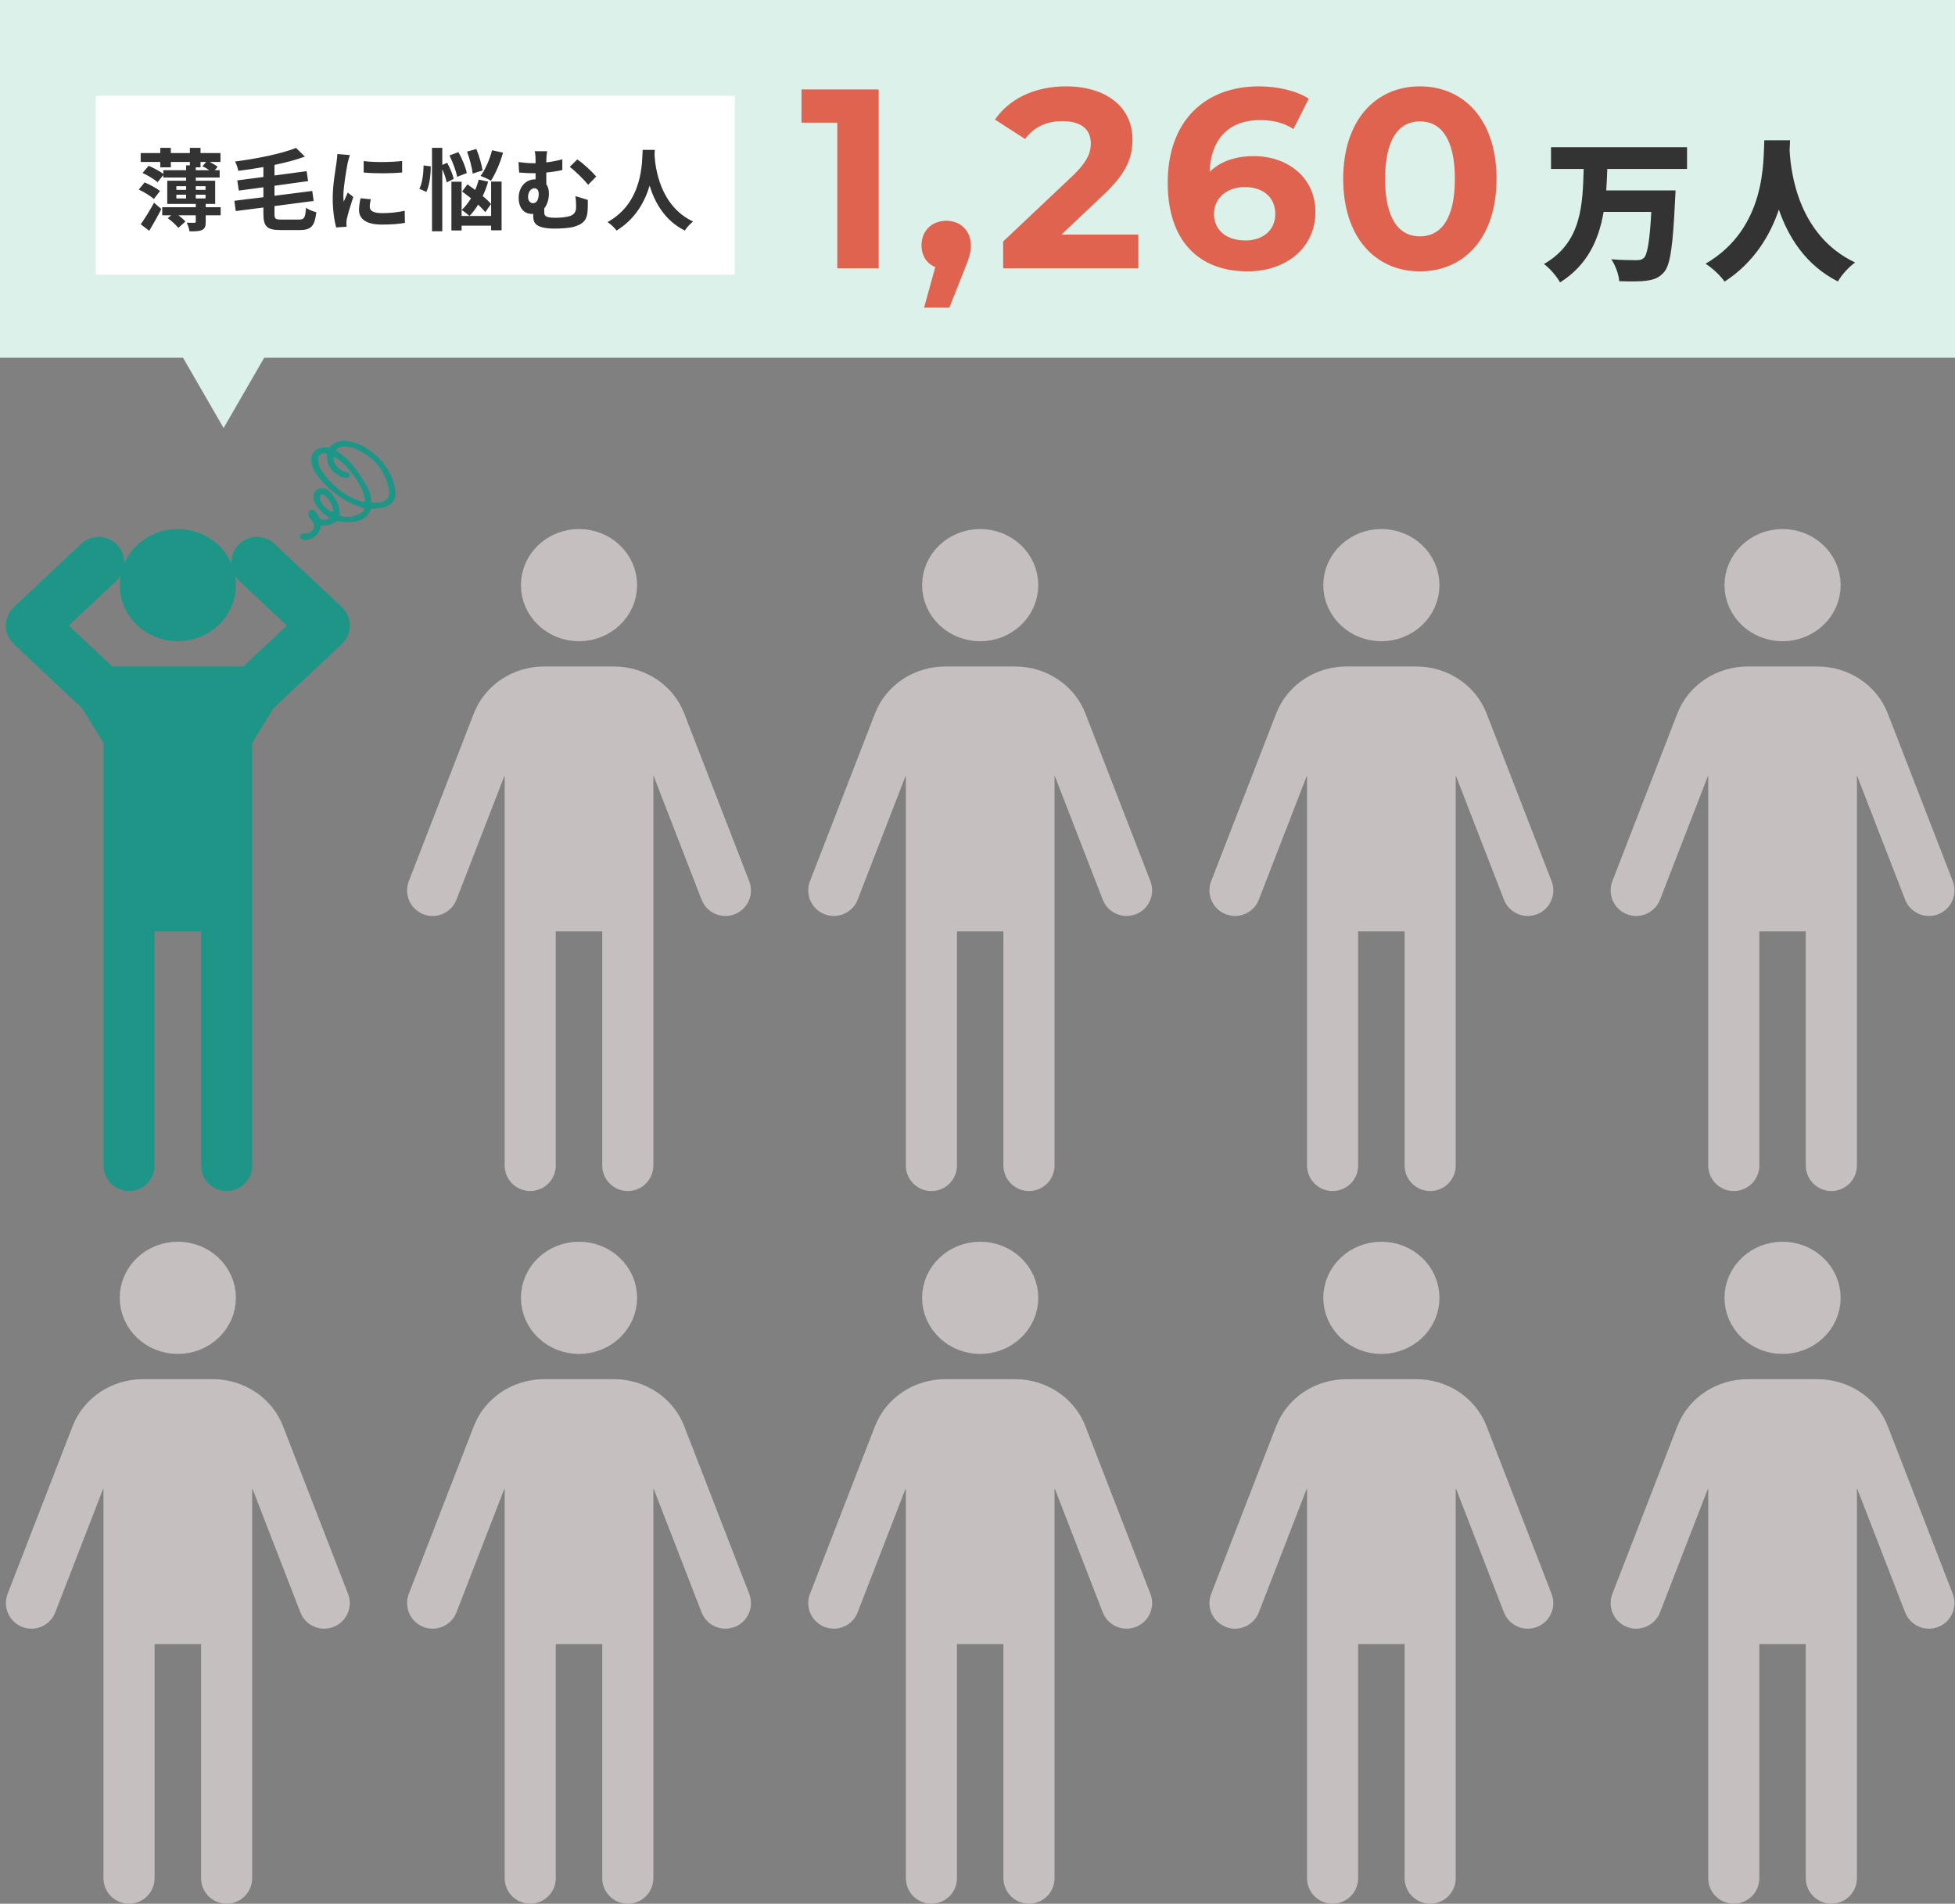
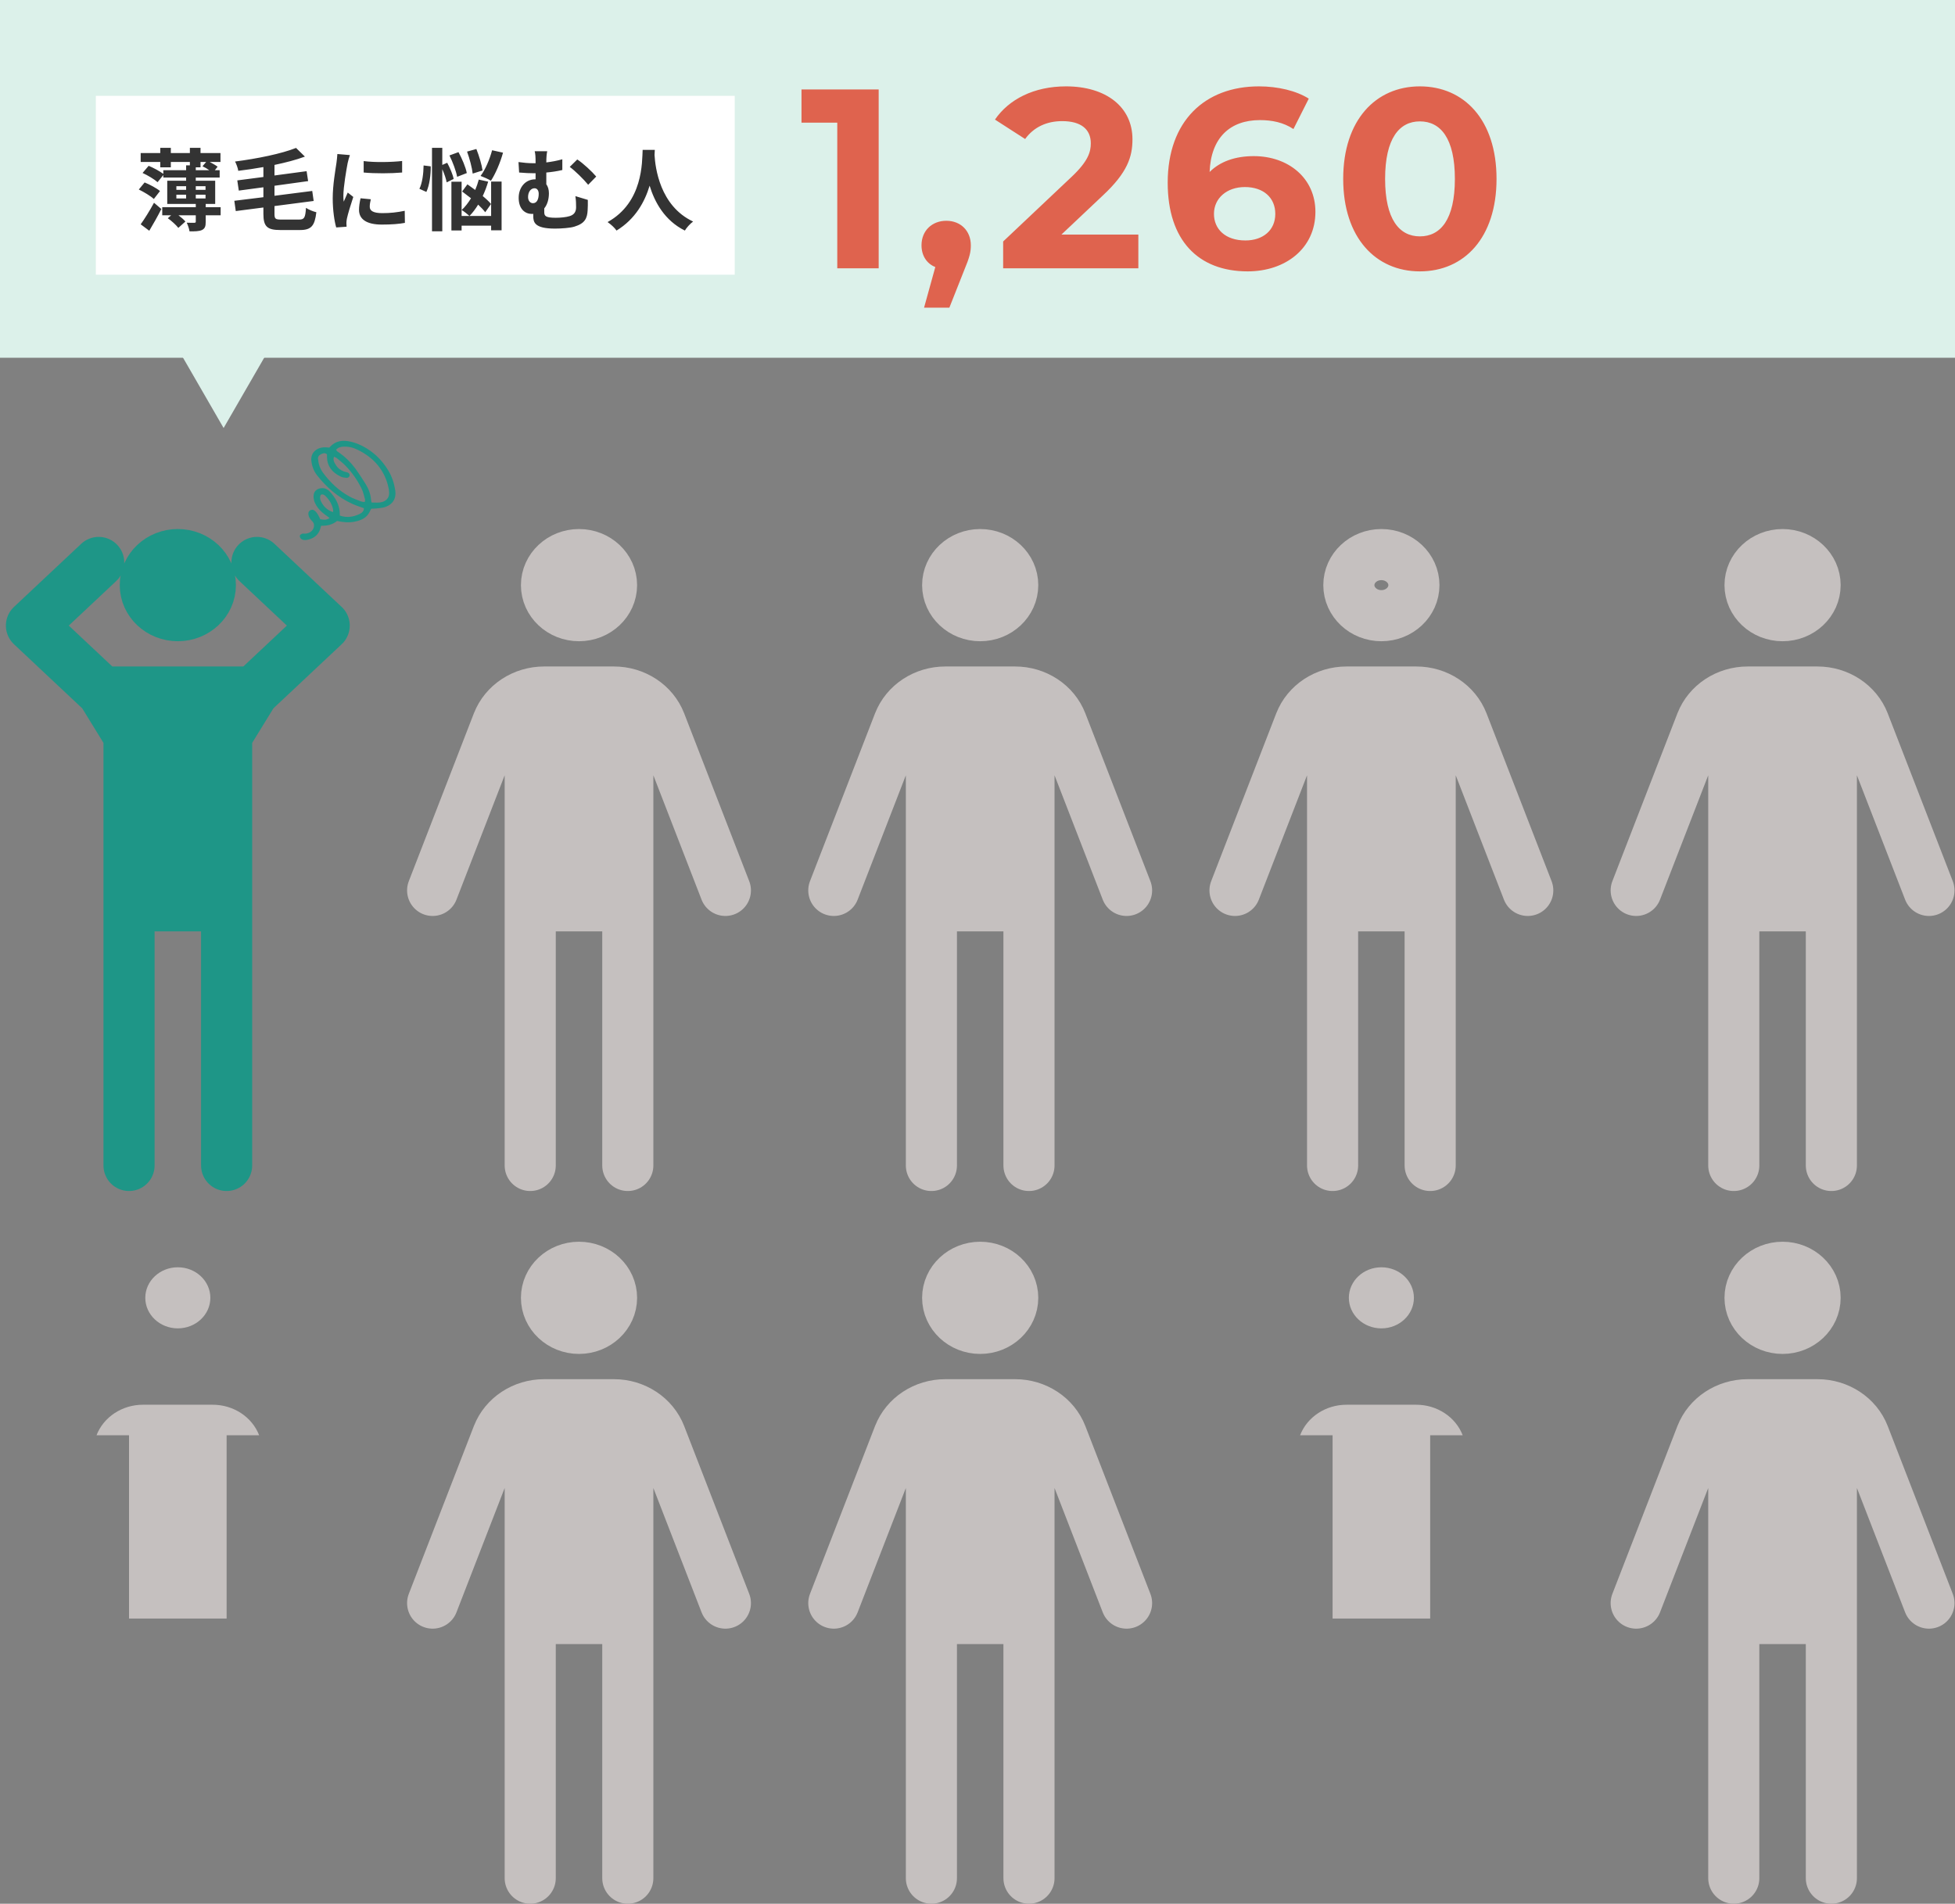
<svg xmlns="http://www.w3.org/2000/svg" width="306" height="298" viewBox="0 0 306 298" fill="none">
  <rect x="0" y="0" width="306" height="298" fill="#808080" stroke="none" />
  <path d="M82.991 141.797V182.437ZM98.265 141.797V182.437ZM67.717 139.381L77.899 113.109ZM113.539 139.381L103.357 113.109ZM90.628 86.812C93.439 86.812 95.719 88.954 95.719 91.594C95.719 94.233 93.439 96.375 90.628 96.375C87.818 96.375 85.537 94.233 85.537 91.594C85.537 88.954 87.818 86.812 90.628 86.812ZM77.899 113.109H82.991V141.797H98.265V113.109H103.357C102.247 110.241 99.341 108.328 96.093 108.328H85.167C81.918 108.328 79.013 110.241 77.903 113.109H77.899Z" fill="#C5C0BF" />
  <path d="M82.991 141.797V182.437M82.991 141.797V113.109H77.899M82.991 141.797H98.265M98.265 141.797V182.437M98.265 141.797V113.109H103.357M67.717 139.381L77.899 113.109M77.899 113.109H77.903C79.013 110.241 81.918 108.328 85.167 108.328H96.093C99.341 108.328 102.247 110.241 103.357 113.109M113.539 139.381L103.357 113.109M90.628 86.812C93.439 86.812 95.719 88.954 95.719 91.594C95.719 94.233 93.439 96.375 90.628 96.375C87.818 96.375 85.537 94.233 85.537 91.594C85.537 88.954 87.818 86.812 90.628 86.812Z" stroke="#C5C0BF" stroke-width="8" stroke-linecap="round" stroke-linejoin="round" />
  <rect x="86.726" y="110.4" width="10.862" height="30.6" fill="#C5C0BF" />
  <path d="M145.784 141.798V182.438ZM161.058 141.798V182.438ZM130.51 139.381L140.693 113.11ZM176.333 139.381L166.15 113.11ZM153.421 86.813C156.232 86.813 158.513 88.955 158.513 91.594C158.513 94.234 156.232 96.376 153.421 96.376C150.611 96.376 148.33 94.234 148.33 91.594C148.33 88.955 150.611 86.813 153.421 86.813ZM140.693 113.11H145.784V141.798H161.058V113.11H166.15C165.04 110.241 162.134 108.329 158.886 108.329H147.96C144.711 108.329 141.806 110.241 140.696 113.11H140.693Z" fill="#C5C0BF" />
  <path d="M145.784 141.798V182.438M145.784 141.798V113.11H140.693M145.784 141.798H161.058M161.058 141.798V182.438M161.058 141.798V113.11H166.15M130.51 139.381L140.693 113.11M140.693 113.11H140.696C141.806 110.241 144.711 108.329 147.96 108.329H158.886C162.134 108.329 165.04 110.241 166.15 113.11M176.333 139.381L166.15 113.11M153.421 86.813C156.232 86.813 158.513 88.955 158.513 91.594C158.513 94.234 156.232 96.376 153.421 96.376C150.611 96.376 148.33 94.234 148.33 91.594C148.33 88.955 150.611 86.813 153.421 86.813Z" stroke="#C5C0BF" stroke-width="8" stroke-linecap="round" stroke-linejoin="round" />
  <rect x="149.516" y="110.4" width="10.862" height="30.6" fill="#C5C0BF" />
-   <path d="M208.579 141.798V182.438ZM223.853 141.798V182.438ZM193.305 139.381L203.488 113.11ZM239.128 139.381L228.945 113.11ZM216.216 86.813C219.027 86.813 221.308 88.955 221.308 91.594C221.308 94.234 219.027 96.376 216.216 96.376C213.406 96.376 211.125 94.234 211.125 91.594C211.125 88.955 213.406 86.813 216.216 86.813ZM203.488 113.11H208.579V141.798H223.853V113.11H228.945C227.835 110.241 224.929 108.329 221.681 108.329H210.755C207.506 108.329 204.601 110.241 203.491 113.11H203.488Z" fill="#C5C0BF" />
  <path d="M208.579 141.798V182.438M208.579 141.798V113.11H203.488M208.579 141.798H223.853M223.853 141.798V182.438M223.853 141.798V113.11H228.945M193.305 139.381L203.488 113.11M203.488 113.11H203.491C204.601 110.241 207.506 108.329 210.755 108.329H221.681C224.929 108.329 227.835 110.241 228.945 113.11M239.128 139.381L228.945 113.11M216.216 86.813C219.027 86.813 221.308 88.955 221.308 91.594C221.308 94.234 219.027 96.376 216.216 96.376C213.406 96.376 211.125 94.234 211.125 91.594C211.125 88.955 213.406 86.813 216.216 86.813Z" stroke="#C5C0BF" stroke-width="8" stroke-linecap="round" stroke-linejoin="round" />
  <rect x="212.311" y="110.4" width="10.862" height="30.6" fill="#C5C0BF" />
  <path d="M271.374 141.798V182.438ZM286.648 141.798V182.438ZM256.1 139.381L266.282 113.11ZM301.922 139.381L291.74 113.11ZM279.011 86.813C281.822 86.813 284.102 88.955 284.102 91.594C284.102 94.234 281.822 96.376 279.011 96.376C276.201 96.376 273.92 94.234 273.92 91.594C273.92 88.955 276.201 86.813 279.011 86.813ZM266.282 113.11H271.374V141.798H286.648V113.11H291.74C290.63 110.241 287.724 108.329 284.476 108.329H273.55C270.301 108.329 267.396 110.241 266.286 113.11H266.282Z" fill="#C5C0BF" />
  <path d="M271.374 141.798V182.438M271.374 141.798V113.11H266.282M271.374 141.798H286.648M286.648 141.798V182.438M286.648 141.798V113.11H291.74M256.1 139.381L266.282 113.11M266.282 113.11H266.286C267.396 110.241 270.301 108.329 273.55 108.329H284.476C287.724 108.329 290.63 110.241 291.74 113.11M301.922 139.381L291.74 113.11M279.011 86.813C281.822 86.813 284.102 88.955 284.102 91.594C284.102 94.234 281.822 96.376 279.011 96.376C276.201 96.376 273.92 94.234 273.92 91.594C273.92 88.955 276.201 86.813 279.011 86.813Z" stroke="#C5C0BF" stroke-width="8" stroke-linecap="round" stroke-linejoin="round" />
  <rect x="275.107" y="110.4" width="10.862" height="30.6" fill="#C5C0BF" />
  <path d="M82.991 253.359V294ZM98.265 253.359V294ZM67.717 250.943L77.9 224.672ZM113.54 250.943L103.357 224.672ZM90.628 198.375C93.439 198.375 95.72 200.517 95.72 203.156C95.72 205.796 93.439 207.938 90.628 207.938C87.818 207.938 85.537 205.796 85.537 203.156C85.537 200.517 87.818 198.375 90.628 198.375ZM77.9 224.672H82.991V253.359H98.265V224.672H103.357C102.247 221.803 99.341 219.891 96.093 219.891H85.167C81.918 219.891 79.013 221.803 77.903 224.672H77.9Z" fill="#C5C0BF" />
  <path d="M82.991 253.359V294M82.991 253.359V224.672H77.9M82.991 253.359H98.265M98.265 253.359V294M98.265 253.359V224.672H103.357M67.717 250.943L77.9 224.672M77.9 224.672H77.903C79.013 221.803 81.918 219.891 85.167 219.891H96.093C99.341 219.891 102.247 221.803 103.357 224.672M113.54 250.943L103.357 224.672M90.628 198.375C93.439 198.375 95.72 200.517 95.72 203.156C95.72 205.796 93.439 207.938 90.628 207.938C87.818 207.938 85.537 205.796 85.537 203.156C85.537 200.517 87.818 198.375 90.628 198.375Z" stroke="#C5C0BF" stroke-width="8" stroke-linecap="round" stroke-linejoin="round" />
-   <rect x="86.727" y="221.963" width="10.862" height="30.6" fill="#C5C0BF" />
  <path d="M20.196 253.359V293.999ZM35.471 253.359V293.999ZM4.922 250.943L15.105 224.671ZM50.745 250.943L40.562 224.671ZM27.833 198.374C30.644 198.374 32.925 200.516 32.925 203.156C32.925 205.795 30.644 207.937 27.833 207.937C25.023 207.937 22.742 205.795 22.742 203.156C22.742 200.516 25.023 198.374 27.833 198.374ZM15.105 224.671H20.196V253.359H35.471V224.671H40.562C39.452 221.803 36.546 219.89 33.298 219.89H22.372C19.124 219.89 16.218 221.803 15.108 224.671H15.105Z" fill="#C5C0BF" />
-   <path d="M20.196 253.359V293.999M20.196 253.359V224.671H15.105M20.196 253.359H35.471M35.471 253.359V293.999M35.471 253.359V224.671H40.562M4.922 250.943L15.105 224.671M15.105 224.671H15.108C16.218 221.803 19.124 219.89 22.372 219.89H33.298C36.546 219.89 39.452 221.803 40.562 224.671M50.745 250.943L40.562 224.671M27.833 198.374C30.644 198.374 32.925 200.516 32.925 203.156C32.925 205.795 30.644 207.937 27.833 207.937C25.023 207.937 22.742 205.795 22.742 203.156C22.742 200.516 25.023 198.374 27.833 198.374Z" stroke="#C5C0BF" stroke-width="8" stroke-linecap="round" stroke-linejoin="round" />
  <rect x="23.93" y="221.963" width="10.862" height="30.6" fill="#C5C0BF" />
  <path d="M145.784 253.359V294ZM161.058 253.359V294ZM130.51 250.943L140.693 224.672ZM176.333 250.943L166.15 224.672ZM153.421 198.375C156.232 198.375 158.513 200.517 158.513 203.156C158.513 205.796 156.232 207.938 153.421 207.938C150.611 207.938 148.33 205.796 148.33 203.156C148.33 200.517 150.611 198.375 153.421 198.375ZM140.693 224.672H145.784V253.359H161.058V224.672H166.15C165.04 221.803 162.134 219.891 158.886 219.891H147.96C144.711 219.891 141.806 221.803 140.696 224.672H140.693Z" fill="#C5C0BF" />
  <path d="M145.784 253.359V294M145.784 253.359V224.672H140.693M145.784 253.359H161.058M161.058 253.359V294M161.058 253.359V224.672H166.15M130.51 250.943L140.693 224.672M140.693 224.672H140.696C141.806 221.803 144.711 219.891 147.96 219.891H158.886C162.134 219.891 165.04 221.803 166.15 224.672M176.333 250.943L166.15 224.672M153.421 198.375C156.232 198.375 158.513 200.517 158.513 203.156C158.513 205.796 156.232 207.938 153.421 207.938C150.611 207.938 148.33 205.796 148.33 203.156C148.33 200.517 150.611 198.375 153.421 198.375Z" stroke="#C5C0BF" stroke-width="8" stroke-linecap="round" stroke-linejoin="round" />
  <rect x="149.516" y="221.963" width="10.862" height="30.6" fill="#C5C0BF" />
  <path d="M208.579 253.359V294ZM223.853 253.359V294ZM193.305 250.943L203.488 224.672ZM239.128 250.943L228.945 224.672ZM216.216 198.375C219.027 198.375 221.308 200.517 221.308 203.156C221.308 205.796 219.027 207.938 216.216 207.938C213.406 207.938 211.125 205.796 211.125 203.156C211.125 200.517 213.406 198.375 216.216 198.375ZM203.488 224.672H208.579V253.359H223.853V224.672H228.945C227.835 221.803 224.929 219.891 221.681 219.891H210.755C207.506 219.891 204.601 221.803 203.491 224.672H203.488Z" fill="#C5C0BF" />
-   <path d="M208.579 253.359V294M208.579 253.359V224.672H203.488M208.579 253.359H223.853M223.853 253.359V294M223.853 253.359V224.672H228.945M193.305 250.943L203.488 224.672M203.488 224.672H203.491C204.601 221.803 207.506 219.891 210.755 219.891H221.681C224.929 219.891 227.835 221.803 228.945 224.672M239.128 250.943L228.945 224.672M216.216 198.375C219.027 198.375 221.308 200.517 221.308 203.156C221.308 205.796 219.027 207.938 216.216 207.938C213.406 207.938 211.125 205.796 211.125 203.156C211.125 200.517 213.406 198.375 216.216 198.375Z" stroke="#C5C0BF" stroke-width="8" stroke-linecap="round" stroke-linejoin="round" />
  <rect x="212.311" y="221.963" width="10.862" height="30.6" fill="#C5C0BF" />
  <path d="M271.374 253.359V294ZM286.648 253.359V294ZM256.1 250.943L266.282 224.672ZM301.922 250.943L291.74 224.672ZM279.011 198.375C281.822 198.375 284.102 200.517 284.102 203.156C284.102 205.796 281.822 207.938 279.011 207.938C276.201 207.938 273.92 205.796 273.92 203.156C273.92 200.517 276.201 198.375 279.011 198.375ZM266.282 224.672H271.374V253.359H286.648V224.672H291.74C290.63 221.803 287.724 219.891 284.476 219.891H273.55C270.301 219.891 267.396 221.803 266.286 224.672H266.282Z" fill="#C5C0BF" />
  <path d="M271.374 253.359V294M271.374 253.359V224.672H266.282M271.374 253.359H286.648M286.648 253.359V294M286.648 253.359V224.672H291.74M256.1 250.943L266.282 224.672M266.282 224.672H266.286C267.396 221.803 270.301 219.891 273.55 219.891H284.476C287.724 219.891 290.63 221.803 291.74 224.672M301.922 250.943L291.74 224.672M279.011 198.375C281.822 198.375 284.102 200.517 284.102 203.156C284.102 205.796 281.822 207.938 279.011 207.938C276.201 207.938 273.92 205.796 273.92 203.156C273.92 200.517 276.201 198.375 279.011 198.375Z" stroke="#C5C0BF" stroke-width="8" stroke-linecap="round" stroke-linejoin="round" />
  <rect x="275.107" y="221.963" width="10.862" height="30.6" fill="#C5C0BF" />
  <path d="M20.196 141.797V182.437M20.196 141.797V115.156L15.997 108.328M20.196 141.797H35.471M35.471 141.797V182.437M35.471 141.797V115.156L39.669 108.328M39.669 108.328H15.997M39.669 108.328L50.745 97.927L40.219 88.043M15.997 108.328L4.922 97.927L15.448 88.043M27.833 86.812C30.644 86.812 32.925 88.954 32.925 91.594C32.925 94.233 30.644 96.375 27.833 96.375C25.023 96.375 22.742 94.233 22.742 91.594C22.742 88.954 25.023 86.812 27.833 86.812Z" stroke="#1E9687" stroke-width="8" stroke-linecap="round" stroke-linejoin="round" />
  <rect x="20.908" y="110.835" width="15.988" height="32.029" fill="#1E9687" />
  <rect x="20.908" y="86.812" width="11.724" height="9.008" fill="#1E9687" />
  <path fill-rule="evenodd" clip-rule="evenodd" d="M50.261 82.306C51.218 82.315 52.074 82.122 52.758 81.548C53.677 81.749 54.568 81.835 55.465 81.667C56.485 81.475 57.368 81.096 57.825 80.177C57.91 80.008 57.994 79.838 58.095 79.637C58.466 79.614 58.846 79.612 59.219 79.562C59.627 79.508 60.054 79.466 60.424 79.32C61.529 78.889 62.049 77.972 61.869 76.791C61.7 75.677 61.357 74.601 60.754 73.61C59.79 72.025 58.483 70.718 56.725 69.815C56.191 69.541 55.608 69.313 55.016 69.167C53.65 68.827 52.549 68.951 51.532 70.067C51.325 70.051 51.089 70.017 50.852 70.017C49.543 70.02 48.625 70.889 48.727 72.057C48.802 72.905 49.083 73.709 49.633 74.408C51.109 76.285 52.898 77.862 55.211 78.902C55.764 79.15 56.355 79.329 56.958 79.551C56.973 80.012 56.646 80.291 56.247 80.476C55.295 80.919 54.301 81.085 53.189 80.706C53.181 80.497 53.184 80.287 53.165 80.079C53.05 78.891 52.48 77.879 51.643 76.976C51.267 76.57 50.799 76.343 50.186 76.432C49.605 76.516 49.181 76.887 49.103 77.415C49.014 78.022 49.184 78.585 49.503 79.119C49.835 79.674 50.301 80.13 50.837 80.531C51.07 80.707 51.308 80.878 51.586 81.082C51.117 81.445 50.653 81.372 50.131 81.281C49.997 81.016 49.879 80.727 49.71 80.466C49.574 80.256 49.406 80.043 49.195 79.899C48.834 79.651 48.309 79.894 48.275 80.303C48.237 80.764 48.444 81.154 48.776 81.489C48.988 81.704 49.157 81.917 49.154 82.224C49.147 82.965 48.58 83.501 47.732 83.541C47.595 83.548 47.441 83.496 47.323 83.537C47.177 83.588 47.002 83.687 46.953 83.805C46.902 83.924 46.942 84.12 47.026 84.23C47.274 84.552 47.662 84.582 48.05 84.511C48.956 84.343 49.629 83.897 49.997 83.124C50.104 82.898 50.152 82.65 50.261 82.306ZM58.161 78.662C58.124 78.474 58.089 78.357 58.079 78.237C58.008 77.356 57.711 76.536 57.23 75.772C56.754 75.017 56.279 74.261 55.756 73.533C54.964 72.433 54.012 71.456 52.822 70.68C52.723 70.615 52.67 70.495 52.604 70.41C52.906 70.045 53.287 69.949 53.72 69.921C54.543 69.868 55.292 70.067 56.001 70.415C58.466 71.629 60.049 73.458 60.708 75.914C60.82 76.333 60.907 76.768 60.911 77.195C60.919 77.982 60.359 78.547 59.484 78.653C59.08 78.703 58.662 78.662 58.16 78.662H58.161ZM57.093 78.58C56.879 78.553 56.701 78.564 56.556 78.507C55.957 78.272 55.339 78.06 54.779 77.762C53.055 76.841 51.722 75.549 50.609 74.069C50.362 73.738 50.156 73.367 50.017 72.988C49.877 72.612 49.816 72.206 49.774 71.808C49.742 71.511 49.917 71.26 50.214 71.12C50.513 70.979 50.829 70.802 51.182 71.127C51.182 71.258 51.179 71.412 51.182 71.566C51.214 72.973 51.984 73.968 53.343 74.608C53.606 74.733 53.931 74.769 54.232 74.8C54.449 74.823 54.63 74.706 54.705 74.506C54.779 74.304 54.658 74.055 54.425 73.968C54.236 73.898 54.024 73.874 53.836 73.803C53.311 73.607 52.886 73.3 52.608 72.847C52.361 72.443 52.062 72.049 52.282 71.498C52.447 71.579 52.615 71.627 52.733 71.726C53.189 72.103 53.66 72.472 54.069 72.889C55.126 73.967 55.951 75.189 56.602 76.495C56.866 77.025 56.975 77.617 57.136 78.186C57.166 78.292 57.114 78.418 57.092 78.581L57.093 78.58ZM52.126 80.158C51.435 79.95 50.843 79.494 50.446 78.848C50.175 78.409 49.96 77.953 50.209 77.453C50.547 77.312 50.764 77.468 50.957 77.656C51.578 78.265 51.986 78.973 52.145 79.789C52.168 79.904 52.133 80.028 52.124 80.157L52.126 80.158Z" fill="#1E9687" />
  <path d="M0 0H306V56H0V0Z" fill="#DCF1EA" />
  <path d="M125.452 14H137.532V42H131.052V19.2H125.452V14ZM148.116 34.56C150.356 34.56 151.956 36.12 151.956 38.4C151.956 39.44 151.796 40.2 150.876 42.4L148.596 48.16H144.636L146.396 41.8C145.076 41.28 144.236 40.04 144.236 38.4C144.236 36.08 145.916 34.56 148.116 34.56ZM166.135 36.72H178.175V42H157.015V37.8L167.815 27.6C170.295 25.24 170.735 23.8 170.735 22.44C170.735 20.24 169.215 18.96 166.255 18.96C163.855 18.96 161.815 19.88 160.455 21.76L155.735 18.72C157.895 15.56 161.815 13.52 166.855 13.52C173.095 13.52 177.255 16.72 177.255 21.8C177.255 24.52 176.495 27 172.575 30.64L166.135 36.72ZM196.251 24.44C201.651 24.44 205.891 27.88 205.891 33.16C205.891 38.88 201.211 42.48 195.291 42.48C187.571 42.48 182.771 37.64 182.771 28.6C182.771 18.92 188.611 13.52 197.051 13.52C200.011 13.52 202.891 14.2 204.851 15.44L202.451 20.2C200.891 19.16 199.091 18.8 197.211 18.8C192.531 18.8 189.531 21.56 189.331 26.92C190.971 25.28 193.331 24.44 196.251 24.44ZM194.931 37.64C197.691 37.64 199.611 36.04 199.611 33.48C199.611 30.92 197.731 29.28 194.851 29.28C192.011 29.28 190.011 31.04 190.011 33.48C190.011 35.88 191.811 37.64 194.931 37.64ZM222.24 42.48C215.36 42.48 210.24 37.24 210.24 28C210.24 18.76 215.36 13.52 222.24 13.52C229.16 13.52 234.24 18.76 234.24 28C234.24 37.24 229.16 42.48 222.24 42.48ZM222.24 37C225.48 37 227.72 34.36 227.72 28C227.72 21.64 225.48 19 222.24 19C219.04 19 216.8 21.64 216.8 28C216.8 34.36 219.04 37 222.24 37Z" fill="#DF634E" />
-   <path d="M264.056 26.448H251.576C251.552 27.576 251.48 28.68 251.408 29.808H262.256C262.256 29.808 262.232 30.864 262.184 31.296C261.848 38.52 261.44 41.448 260.48 42.576C259.688 43.512 258.824 43.8 257.648 43.944C256.64 44.088 255.008 44.064 253.448 44.016C253.376 43.032 252.872 41.544 252.2 40.584C253.808 40.728 255.392 40.728 256.136 40.728C256.64 40.728 256.952 40.68 257.288 40.392C257.864 39.864 258.224 37.632 258.464 33.168H251C250.256 37.488 248.528 41.472 244.184 44.208C243.656 43.248 242.6 42.024 241.664 41.328C247.592 37.92 247.712 32.064 247.88 26.448H242.768V23.04H264.056V26.448ZM276.152 21.96H280.184C280.16 22.416 280.136 22.944 280.112 23.544C280.304 27 281.456 36.864 290.36 41.088C289.232 41.928 288.2 43.104 287.672 44.064C282.56 41.472 279.872 37.008 278.432 32.808C277.064 36.84 274.568 41.064 269.936 44.088C269.312 43.176 268.184 42.096 266.96 41.28C276.512 35.736 275.984 25.104 276.152 21.96Z" fill="#333333" />
  <rect x="15" y="15" width="100" height="28" fill="white" />
  <path d="M23.364 36.12L22.02 35.112C22.608 34.3 23.434 32.984 24.106 31.738L25.254 32.718C24.694 33.838 23.994 35.056 23.364 36.12ZM25.044 29.904L24.078 31.15C23.588 30.688 22.538 30.058 21.726 29.666L22.636 28.56C23.434 28.882 24.512 29.456 25.044 29.904ZM27.606 30.478V31.066H29.132V30.478H27.606ZM27.606 29.148V29.722H29.132V29.148H27.606ZM32.17 29.148H30.644V29.722H32.17V29.148ZM30.644 31.066H32.17V30.478H30.644V31.066ZM30.644 26.194V26.642H32.758C32.422 26.404 32.03 26.18 31.694 26.026L32.268 25.354H31.386V26.194H30.644ZM34.536 32.438V33.698H32.198V34.734C32.198 35.42 32.086 35.77 31.61 36.008C31.134 36.218 30.504 36.218 29.664 36.218C29.608 35.798 29.412 35.252 29.23 34.86C29.72 34.874 30.28 34.888 30.42 34.874C30.588 34.86 30.644 34.832 30.644 34.692V33.698H27.928C28.362 34.02 28.782 34.384 29.02 34.678L27.914 35.672C27.578 35.238 26.864 34.58 26.262 34.16L26.794 33.698H25.394V32.438H30.644V31.92H26.178V28.294H29.132V27.79H25.562V27.398L24.666 28.518C24.162 28.07 23.126 27.44 22.314 27.076L23.266 25.956C24.008 26.264 25.002 26.796 25.562 27.216V26.642H29.132V25.886H29.72V25.354H26.738V26.194H25.086V25.354H22.02V23.954H25.086V23.142H26.738V23.954H29.72V23.142H31.386V23.954H34.508V25.354H32.828C33.29 25.592 33.766 25.872 34.06 26.096L33.626 26.642H34.382V27.79H30.644V28.294H33.682V31.92H32.198V32.438H34.536ZM44.028 34.37H46.814C47.64 34.37 47.794 34.062 47.892 32.536C48.312 32.816 49.026 33.11 49.516 33.222C49.264 35.308 48.76 36.008 46.954 36.008H43.874C41.802 36.008 41.228 35.448 41.228 33.474V32.48L36.902 33.04L36.678 31.43L41.228 30.87V29.316L37.378 29.834L37.14 28.238L41.228 27.706V26.152C39.912 26.39 38.568 26.586 37.294 26.74C37.238 26.32 36.986 25.634 36.79 25.284C40.262 24.836 44.056 24.066 46.338 23.156L47.724 24.514C46.338 25.032 44.686 25.452 42.964 25.816V27.468L47.99 26.796L48.228 28.35L42.964 29.078V30.646L48.872 29.89L49.096 31.458L42.964 32.256V33.474C42.964 34.258 43.104 34.37 44.028 34.37ZM56.922 25.214C58.644 25.452 61.43 25.382 62.942 25.2V27.006C61.22 27.16 58.686 27.174 56.922 27.006V25.214ZM58.042 31.192C57.93 31.654 57.874 31.99 57.874 32.368C57.874 32.984 58.406 33.362 59.834 33.362C61.08 33.362 62.116 33.25 63.348 32.998L63.376 34.888C62.466 35.056 61.346 35.154 59.764 35.154C57.356 35.154 56.194 34.3 56.194 32.858C56.194 32.312 56.278 31.752 56.432 31.038L58.042 31.192ZM54.766 24.276C54.654 24.57 54.472 25.27 54.416 25.522C54.234 26.46 53.744 29.26 53.744 30.66C53.744 30.926 53.758 31.29 53.8 31.57C54.01 31.094 54.234 30.604 54.43 30.142L55.298 30.828C54.906 31.99 54.444 33.516 54.29 34.258C54.248 34.468 54.22 34.776 54.22 34.916C54.22 35.07 54.234 35.294 54.248 35.49L52.624 35.602C52.344 34.636 52.078 32.928 52.078 31.024C52.078 28.924 52.512 26.558 52.666 25.48C52.708 25.088 52.792 24.556 52.806 24.108L54.766 24.276ZM77.026 23.52L78.734 23.898C78.286 25.522 77.544 27.216 76.844 28.294C76.466 28.042 75.668 27.706 75.22 27.538C75.962 26.558 76.634 24.976 77.026 23.52ZM75.528 26.684L73.988 27.174C73.89 26.292 73.512 24.836 73.106 23.73L74.562 23.324C74.996 24.416 75.416 25.816 75.528 26.684ZM73.064 27.09L71.552 27.678C71.398 26.81 70.88 25.396 70.348 24.332L71.762 23.814C72.322 24.836 72.896 26.194 73.064 27.09ZM66.302 25.9L67.422 26.04C67.436 27.37 67.226 28.994 66.736 30.044L65.644 29.554C66.092 28.686 66.288 27.16 66.302 25.9ZM71.006 28.014L69.914 28.546C69.816 28 69.55 27.202 69.228 26.488V36.204H67.618V23.142H69.228V25.816L69.998 25.48C70.432 26.292 70.88 27.328 71.006 28.014ZM76.858 31.934L75.948 33.222C75.682 32.872 75.29 32.452 74.842 32.032C74.422 32.718 73.96 33.32 73.484 33.81C73.218 33.558 72.616 33.082 72.266 32.872C72.798 32.382 73.288 31.752 73.722 31.038C73.246 30.66 72.77 30.296 72.336 29.974L73.162 28.854C73.54 29.12 73.96 29.428 74.38 29.736C74.604 29.218 74.786 28.672 74.94 28.112L76.41 28.434C76.186 29.204 75.892 29.974 75.556 30.688C76.088 31.122 76.55 31.556 76.858 31.934ZM76.872 33.81V28.42H78.51V36.05H76.872V35.322H72.252V36.078H70.656V28.448H72.252V33.81H76.872ZM85.65 23.674C85.566 24.08 85.51 24.598 85.51 25.424C86.322 25.326 87.176 25.172 88.016 24.934V26.614C87.19 26.81 86.308 26.936 85.51 27.006V28.84C85.776 29.204 85.916 29.694 85.916 30.254C85.916 31.136 85.692 32.004 85.188 32.62C85.188 32.816 85.188 33.012 85.188 33.18C85.188 33.782 85.342 34.09 86.994 34.09C87.694 34.09 88.604 34.006 89.136 33.838C89.864 33.628 90.172 33.152 90.172 32.438C90.172 31.878 90.158 31.36 90.06 30.702L92.006 31.29C92.006 32.018 92.02 32.354 91.978 32.928C91.908 34.202 91.53 34.986 89.906 35.476C89.276 35.686 87.82 35.784 86.868 35.784C83.606 35.784 83.466 34.748 83.466 33.768C83.466 33.67 83.466 33.572 83.466 33.474C83.396 33.488 83.326 33.488 83.242 33.488C82.22 33.488 81.184 32.76 81.184 30.968C81.184 29.316 82.248 28.07 83.774 28.07H83.83C83.83 27.762 83.83 27.44 83.83 27.118C83.732 27.118 83.634 27.118 83.536 27.118C82.934 27.118 82.178 27.09 81.254 27.006L81.156 25.368C81.926 25.48 82.752 25.55 83.41 25.55C83.55 25.55 83.69 25.55 83.83 25.55C83.83 25.508 83.83 25.466 83.83 25.438C83.83 24.556 83.802 24.08 83.69 23.674H85.65ZM90.354 24.962C91.222 25.508 92.692 26.88 93.322 27.636L92.062 28.924C91.306 28 89.976 26.712 89.178 26.124L90.354 24.962ZM83.424 31.808C84.068 31.808 84.32 31.122 84.32 30.338C84.32 29.792 84.054 29.47 83.662 29.47C83.102 29.47 82.654 30.016 82.654 30.842C82.654 31.458 83.018 31.808 83.424 31.808ZM100.588 23.464H102.492C102.478 23.688 102.464 23.968 102.45 24.262C102.562 26.194 103.262 32.228 108.484 34.678C107.966 35.07 107.462 35.644 107.196 36.092C104.032 34.524 102.464 31.64 101.68 29.064C100.924 31.584 99.454 34.286 96.5 36.092C96.206 35.658 95.66 35.154 95.1 34.762C100.686 31.668 100.49 25.312 100.588 23.464Z" fill="#333333" />
  <path d="M35 67L28.072 55L41.928 55L35 67Z" fill="#DCF1EA" />
</svg>